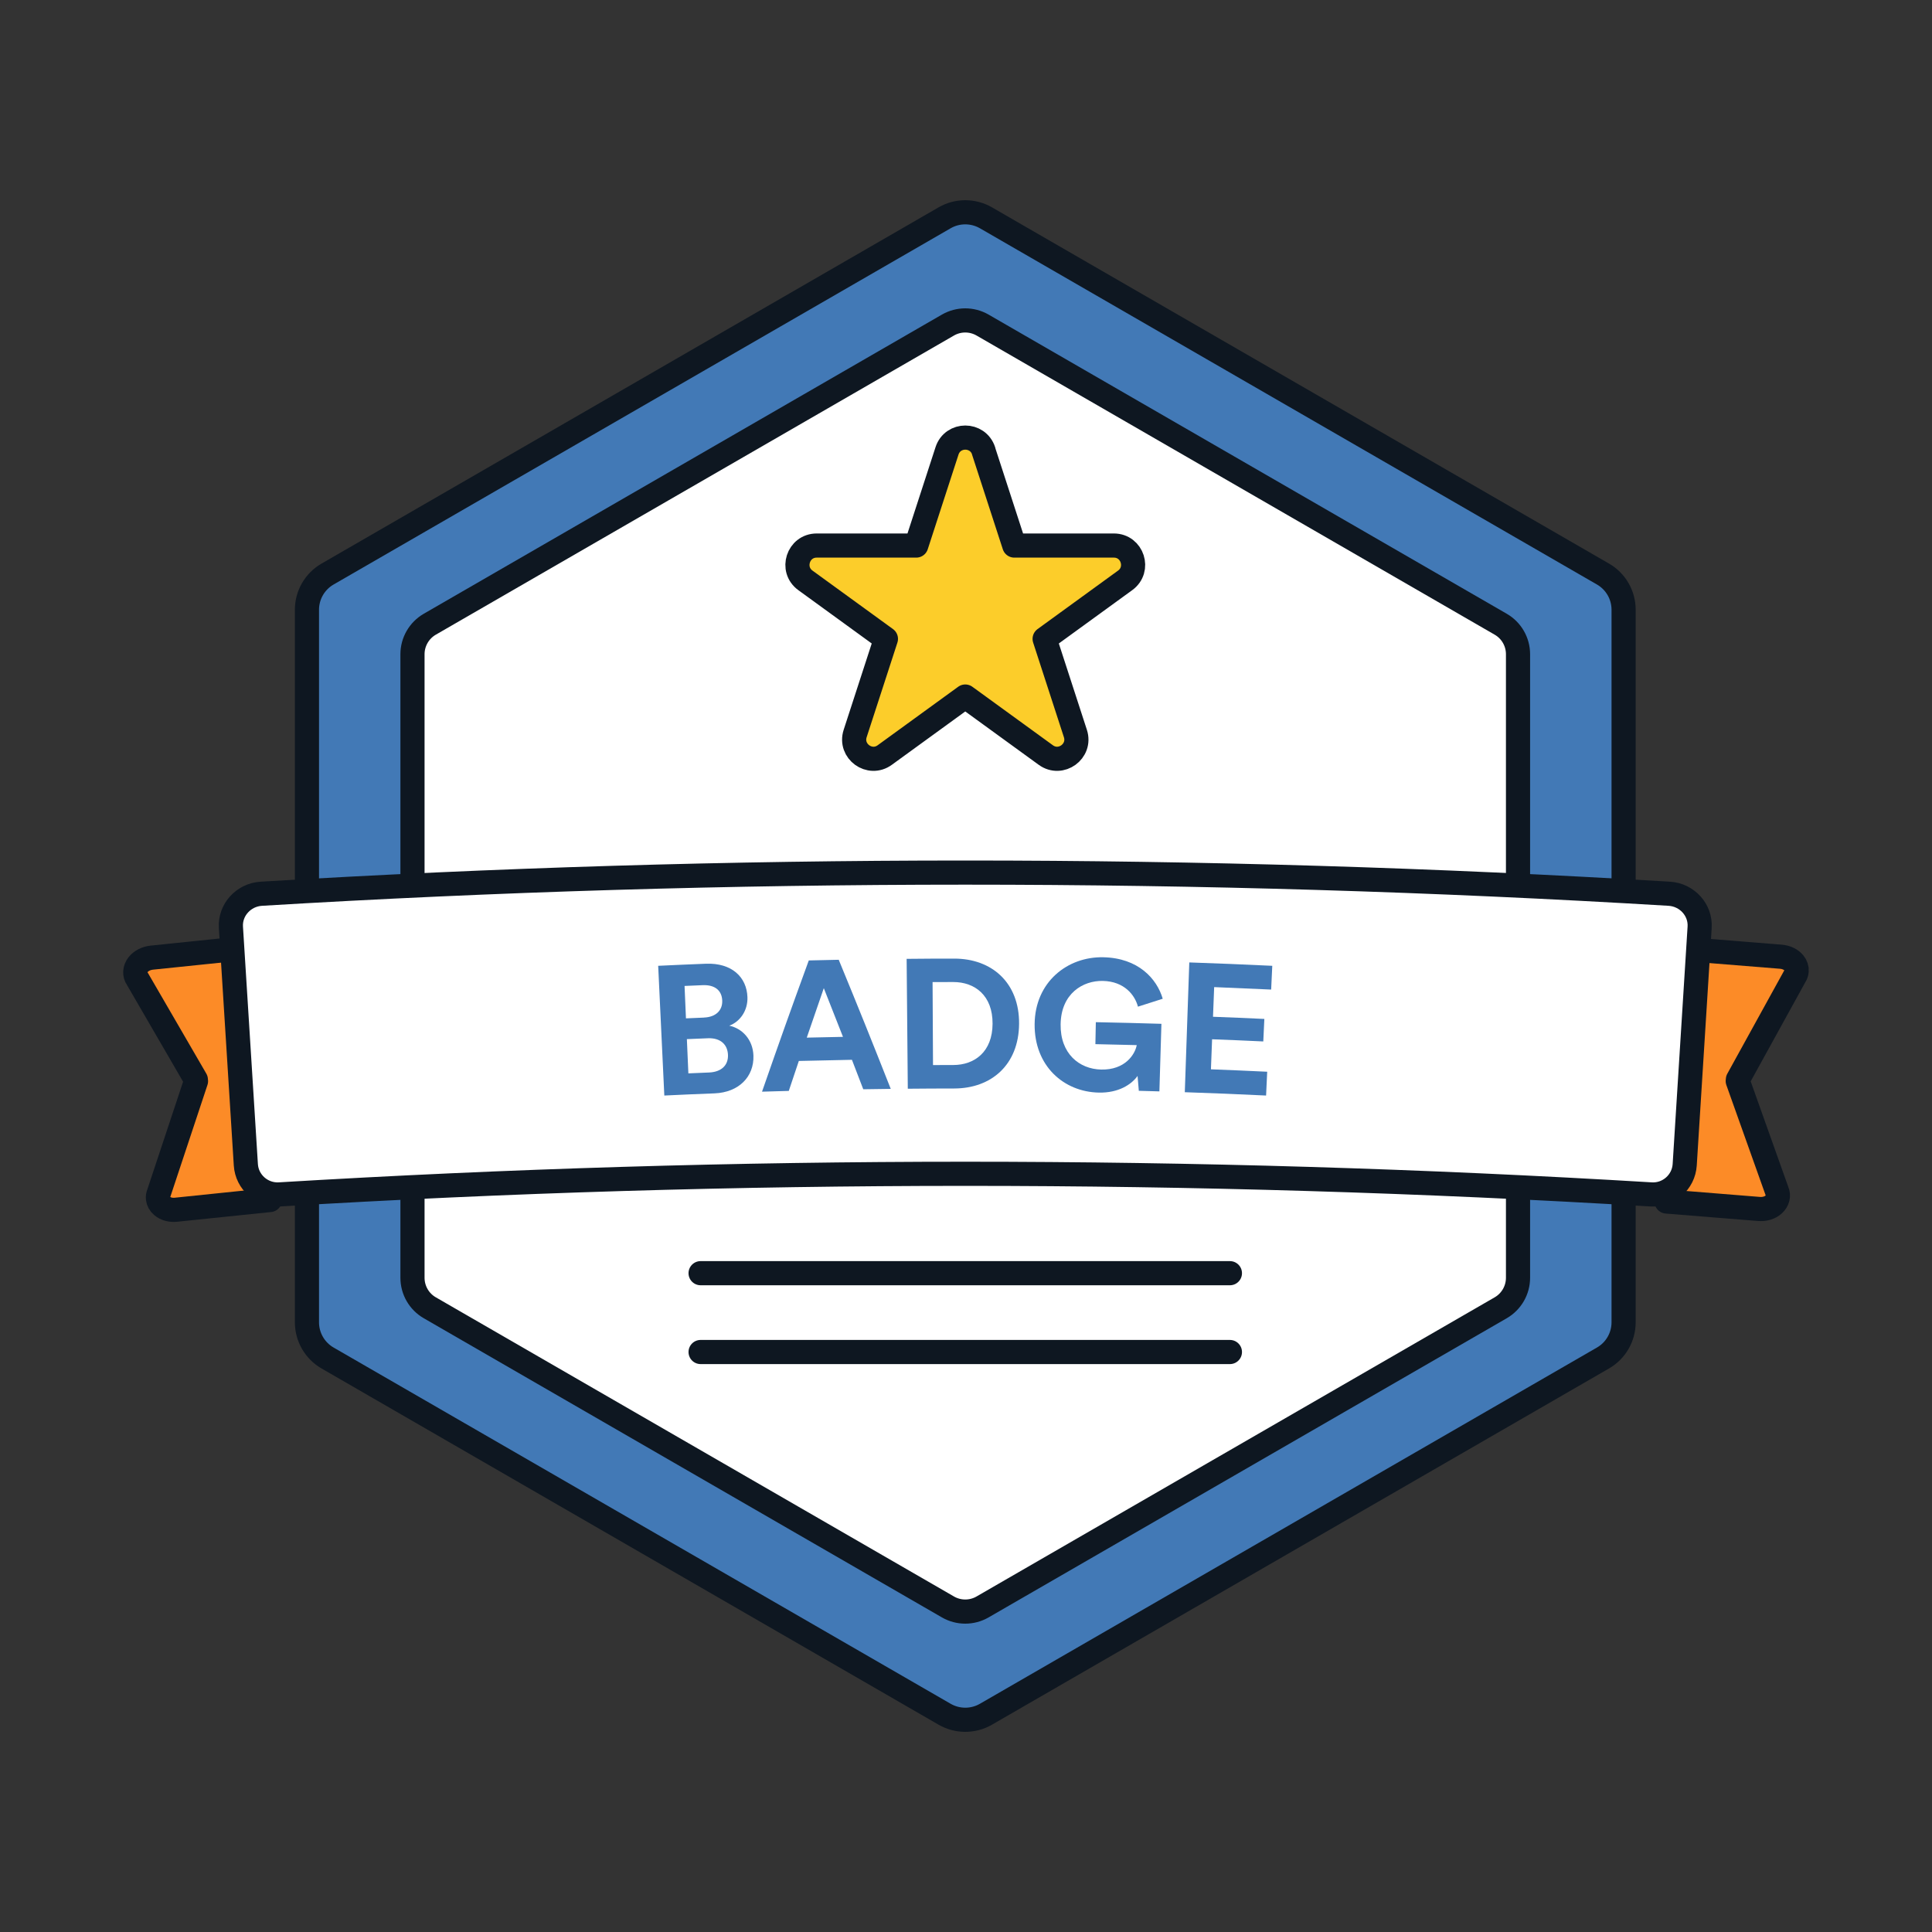
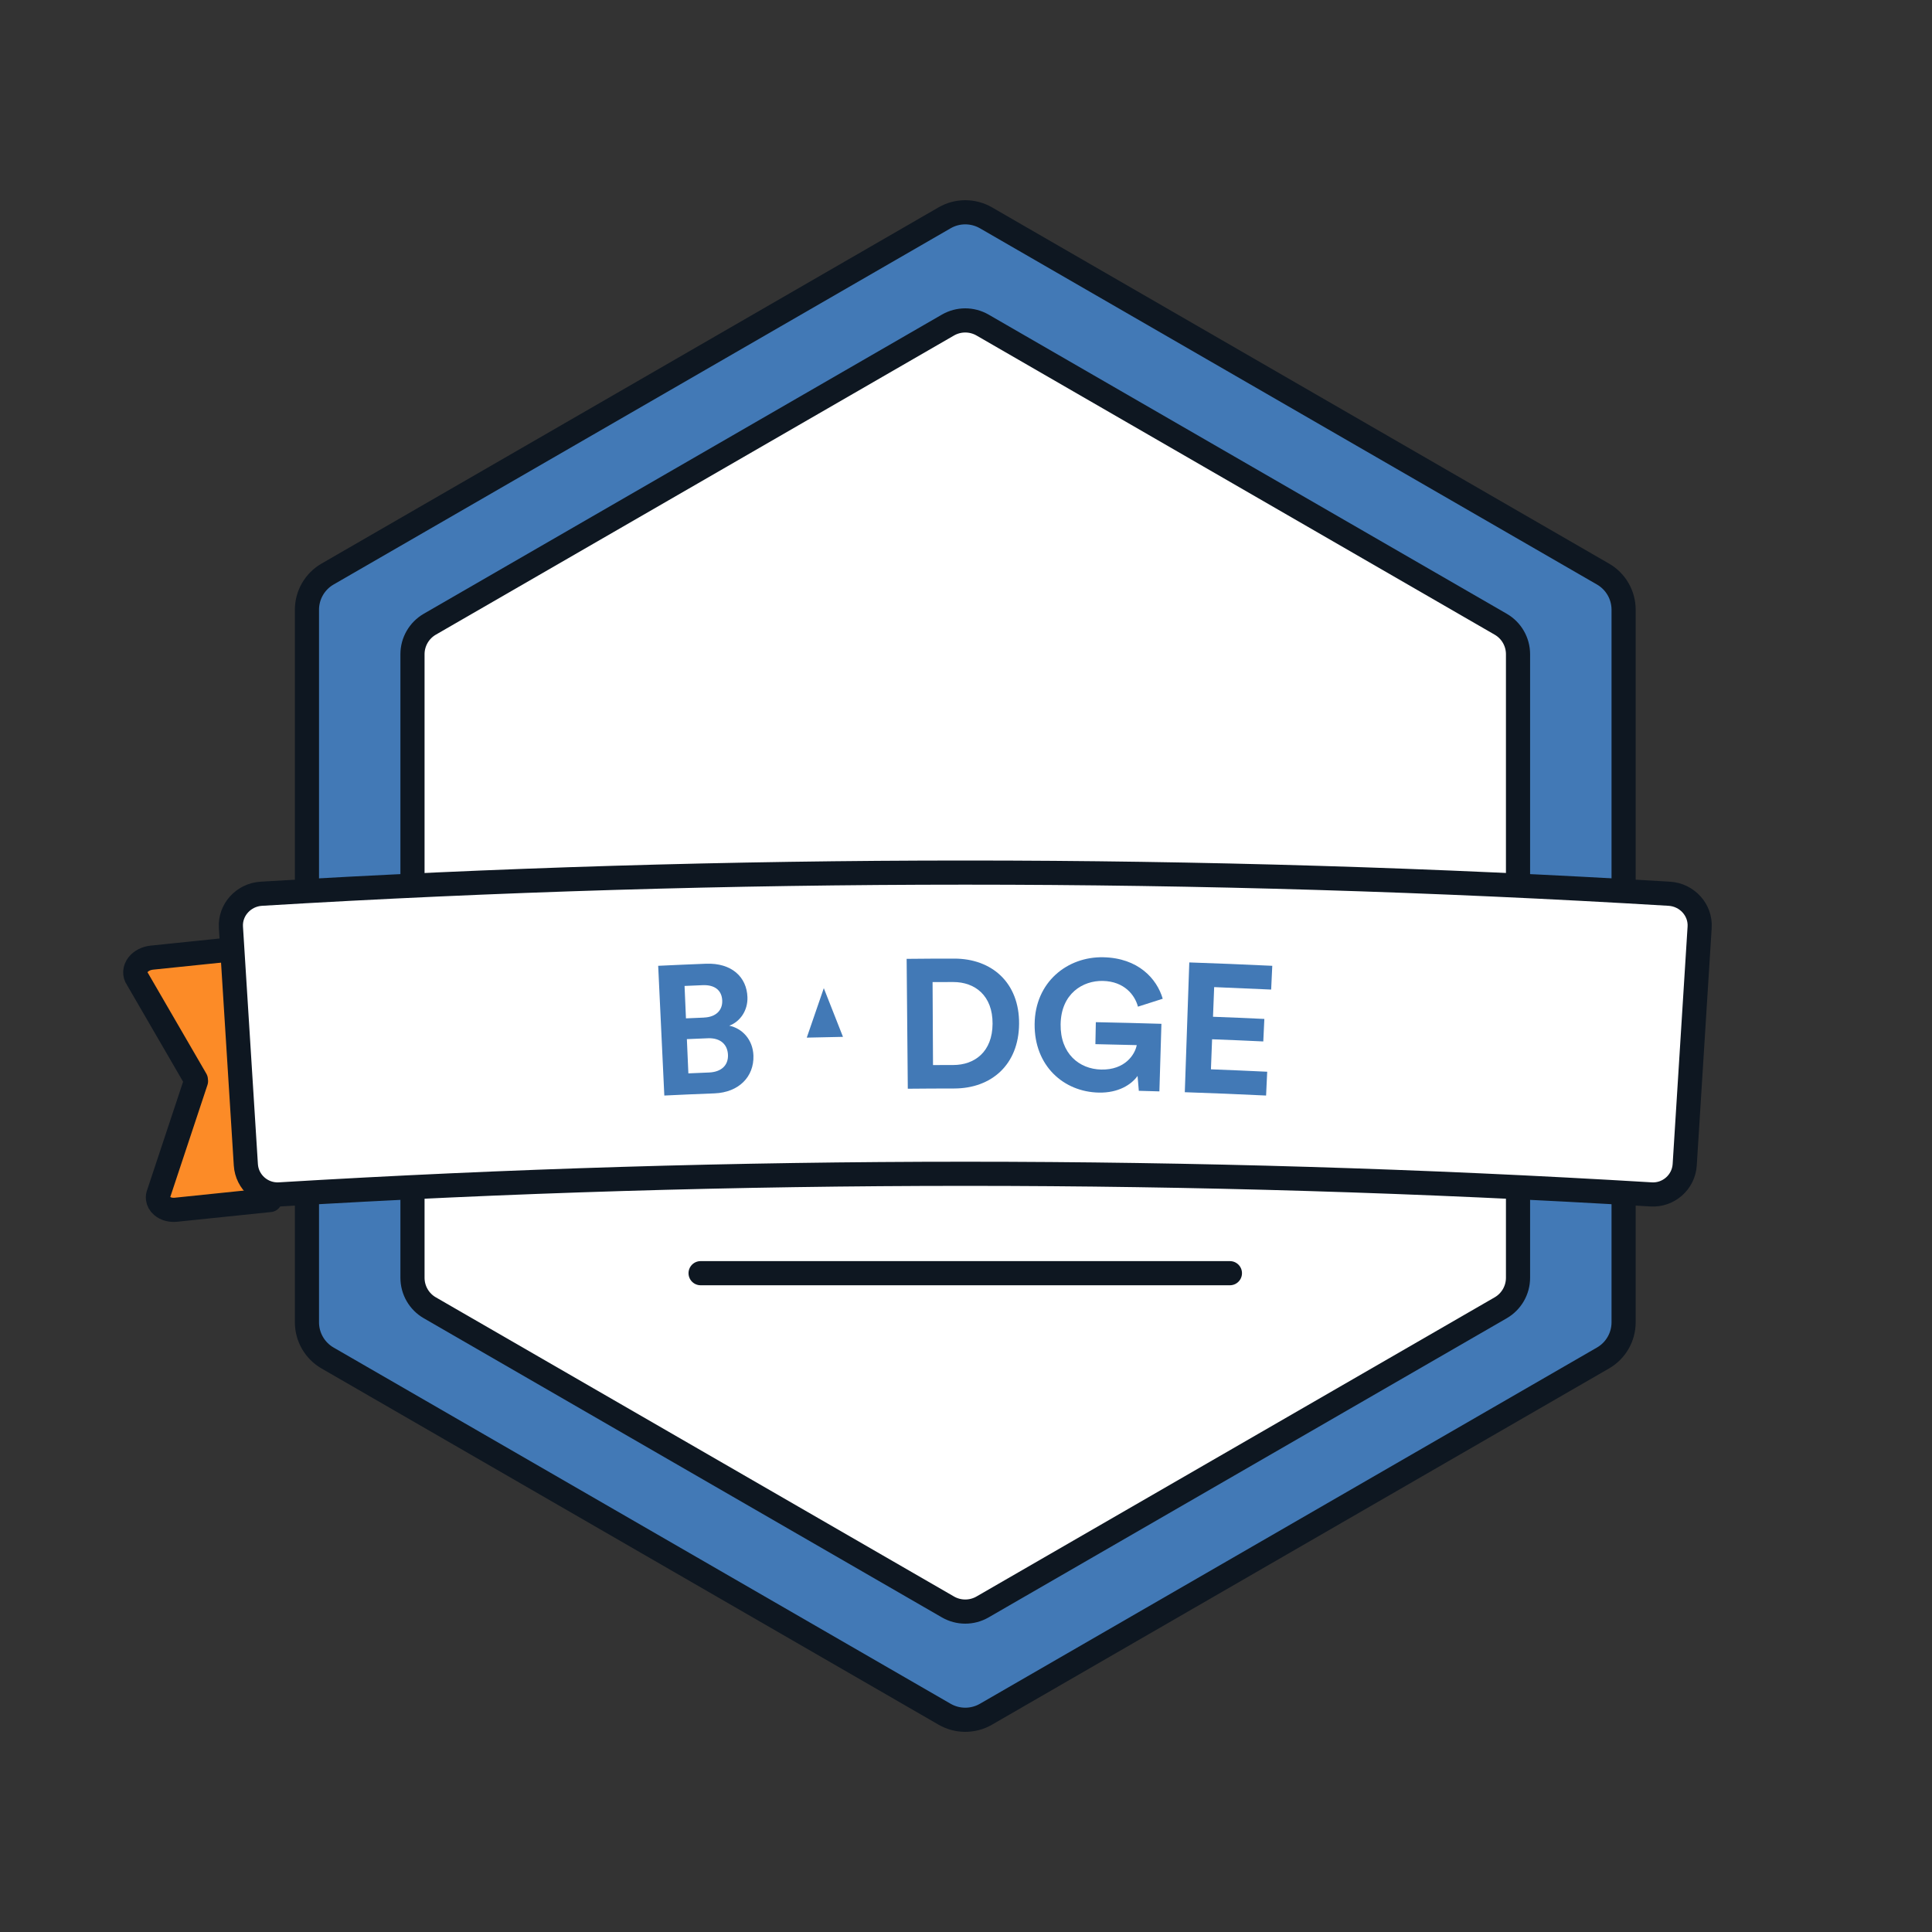
<svg xmlns="http://www.w3.org/2000/svg" id="Credential:_Badge_-_Descriptive_Filled_" data-name="Credential: Badge - Descriptive (Filled)" viewBox="0 0 400 400">
  <rect x="0" y="0" width="400" height="400" fill="#333333" stroke="none" />
  <defs>
    <style>
      .cls-1, .cls-2 {
        fill: #4279b6;
      }

      .cls-3 {
        fill: #fccd2a;
      }

      .cls-3, .cls-4, .cls-5, .cls-6, .cls-2 {
        stroke: #0e1721;
        stroke-linecap: round;
        stroke-linejoin: round;
        stroke-width: 5px;
      }

      .cls-7, .cls-4 {
        fill: #fff;
      }

      .cls-5 {
        fill: none;
      }

      .cls-6 {
        fill: #fc8b27;
      }
    </style>
  </defs>
  <g>
-     <path class="cls-6" d="M349.25,196.51l19.47,1.57c1.12.09,2.11.57,2.71,1.31.41.51.6,1.09.55,1.66-.03.36-.15.72-.37,1.05l-11.8,21.41.02.05-.05.25,8.13,22.82c.41.89.16,1.99-.7,2.76-.76.68-1.88,1.01-3.06.91l-19.11-1.54,4.2-52.26Z" />
    <path class="cls-6" d="M55.88,248.45l-19.43,2.01c-1.12.12-2.17-.17-2.9-.79-.5-.42-.79-.96-.85-1.53-.04-.36.02-.74.18-1.1l7.7-23.2-.03-.05v-.26s-12.16-20.96-12.16-20.96c-.57-.8-.52-1.93.19-2.84.63-.8,1.66-1.33,2.85-1.46l19.07-1.97,5.39,52.15Z" />
  </g>
  <path class="cls-2" d="M63.55,169.96v-43.72c0-3.05,1.63-5.87,4.27-7.39l127.76-73.76c2.64-1.52,5.89-1.52,8.54,0l127.76,73.76c2.64,1.52,4.27,4.34,4.27,7.39v147.53c0,3.05-1.63,5.87-4.27,7.39l-127.76,73.76c-2.64,1.52-5.89,1.52-8.54,0l-127.76-73.76c-2.64-1.52-4.27-4.34-4.27-7.39v-103.8Z" />
  <path class="cls-4" d="M85.4,169.67v-34.22c0-2.56,1.37-4.93,3.58-6.21l107.28-61.94c2.22-1.28,4.95-1.28,7.17,0l107.28,61.94c2.22,1.28,3.58,3.65,3.58,6.21v129.1c0,2.56-1.37,4.93-3.58,6.21l-107.28,61.94c-2.22,1.28-4.95,1.28-7.17,0l-107.28-61.94c-2.22-1.28-3.58-3.65-3.58-6.21v-94.88Z" />
-   <path class="cls-3" d="M203.63,93.35l6.37,19.6h20.61c3.86,0,5.46,4.94,2.34,7.21l-16.67,12.11,6.37,19.6c1.19,3.67-3.01,6.72-6.13,4.45l-16.67-12.11-16.67,12.11c-3.12,2.27-7.32-.78-6.13-4.45l6.37-19.6-16.67-12.11c-3.12-2.27-1.52-7.21,2.34-7.21h20.61l6.37-19.6c1.19-3.67,6.38-3.67,7.58,0Z" />
  <line class="cls-5" x1="145.05" y1="263.6" x2="254.64" y2="263.6" />
-   <line class="cls-5" x1="145.05" y1="279.92" x2="254.64" y2="279.92" />
  <g>
    <path class="cls-7" d="M341.85,247.29c-94.58-5.69-189.42-5.69-284,0-3.6.21-6.73-2.54-6.95-6.13-1.03-16.39-2.06-32.78-3.09-49.17-.23-3.6,2.61-6.73,6.3-6.95,97.07-5.84,194.41-5.84,291.48,0,3.7.22,6.53,3.35,6.3,6.95-1.03,16.39-2.06,32.78-3.09,49.17-.23,3.6-3.36,6.35-6.95,6.13Z" />
    <path class="cls-5" d="M341.85,247.29c-94.58-5.69-189.42-5.69-284,0-3.6.21-6.73-2.54-6.95-6.13-1.03-16.39-2.06-32.78-3.09-49.17-.23-3.6,2.61-6.73,6.3-6.95,97.07-5.84,194.41-5.84,291.48,0,3.7.22,6.53,3.35,6.3,6.95-1.03,16.39-2.06,32.78-3.09,49.17-.23,3.6-3.36,6.35-6.95,6.13Z" />
  </g>
  <g>
    <path class="cls-1" d="M146.15,199.53c5.34-.21,8.46,2.76,8.6,6.93.09,2.77-1.52,5.06-3.76,5.9,2.67.55,4.89,2.87,5,6.2.14,4.36-3.02,7.61-8.06,7.81-4.16.16-6.24.25-10.39.45-.51-10.75-.76-16.12-1.27-26.86,3.95-.19,5.92-.27,9.87-.43ZM145.78,210.67c2.42-.1,3.83-1.48,3.75-3.52-.08-2.05-1.48-3.29-4.06-3.18-1.5.06-2.25.09-3.74.16.12,2.68.17,4.02.29,6.71,1.5-.06,2.26-.1,3.76-.16ZM146.78,222.05c2.55-.1,4.02-1.48,3.94-3.64-.08-2.12-1.51-3.55-4.15-3.45-1.74.07-2.62.11-4.36.18.12,2.83.18,4.25.31,7.09,1.71-.07,2.56-.11,4.26-.18Z" />
-     <path class="cls-1" d="M176.37,219.42c-4.39.08-6.59.13-10.98.24-.84,2.48-1.25,3.72-2.08,6.2-2.22.06-3.32.09-5.54.16,3.79-10.88,5.72-16.32,9.68-27.17,2.48-.06,3.72-.09,6.2-.14,4.39,10.67,6.54,16.02,10.77,26.73-2.28.03-3.42.04-5.69.08-.94-2.44-1.4-3.67-2.35-6.11ZM167.03,214.83c3-.07,4.5-.11,7.5-.16-1.58-4.04-2.37-6.05-3.97-10.08-1.42,4.1-2.13,6.15-3.53,10.25Z" />
+     <path class="cls-1" d="M176.37,219.42ZM167.03,214.83c3-.07,4.5-.11,7.5-.16-1.58-4.04-2.37-6.05-3.97-10.08-1.42,4.1-2.13,6.15-3.53,10.25Z" />
    <path class="cls-1" d="M187.95,225.41c-.1-10.76-.14-16.14-.24-26.89,3.94-.04,5.9-.05,9.84-.05,7.82-.01,13.51,5.01,13.44,13.51-.07,8.5-5.77,13.37-13.43,13.38-3.84,0-5.76.02-9.6.05ZM197.35,220.5c4.42,0,8.13-2.72,8.15-8.56.03-5.84-3.67-8.63-8.14-8.62-1.71,0-2.57,0-4.28.01.03,6.87.05,10.31.09,17.18,1.68,0,2.51-.01,4.19-.01Z" />
    <path class="cls-1" d="M235.78,225.84c-.1-1.23-.16-1.85-.26-3.08-1.27,1.79-3.97,3.54-8.03,3.45-7.25-.15-13.38-5.52-13.28-14.21.09-8.68,6.78-13.97,14.22-13.81,7.21.15,11.08,4.41,12.3,8.59-2.05.65-3.08.98-5.13,1.64-.63-2.41-2.83-5.24-7.27-5.33-4.13-.09-8.65,2.61-8.74,8.98-.09,6.07,3.86,9.27,8.39,9.37,4.99.11,7.02-3.17,7.37-5.06-3.42-.09-5.14-.13-8.56-.2.04-1.82.06-2.73.09-4.55,5.43.11,8.15.18,13.58.34-.17,5.6-.26,8.39-.42,13.99-1.7-.05-2.55-.08-4.25-.12Z" />
    <path class="cls-1" d="M245.3,226.14c.37-10.75.55-16.13.93-26.88,6.88.24,10.31.38,17.18.7-.09,1.97-.14,2.96-.23,4.92-4.72-.22-7.08-.32-11.8-.51-.09,2.46-.14,3.68-.24,6.14,4.25.16,6.38.25,10.63.45-.09,1.86-.13,2.8-.22,4.66-4.24-.2-6.36-.29-10.6-.45-.1,2.49-.14,3.73-.24,6.22,4.66.18,6.99.28,11.65.5-.09,1.97-.14,2.96-.23,4.93-6.74-.32-10.1-.46-16.84-.69Z" />
  </g>
</svg>